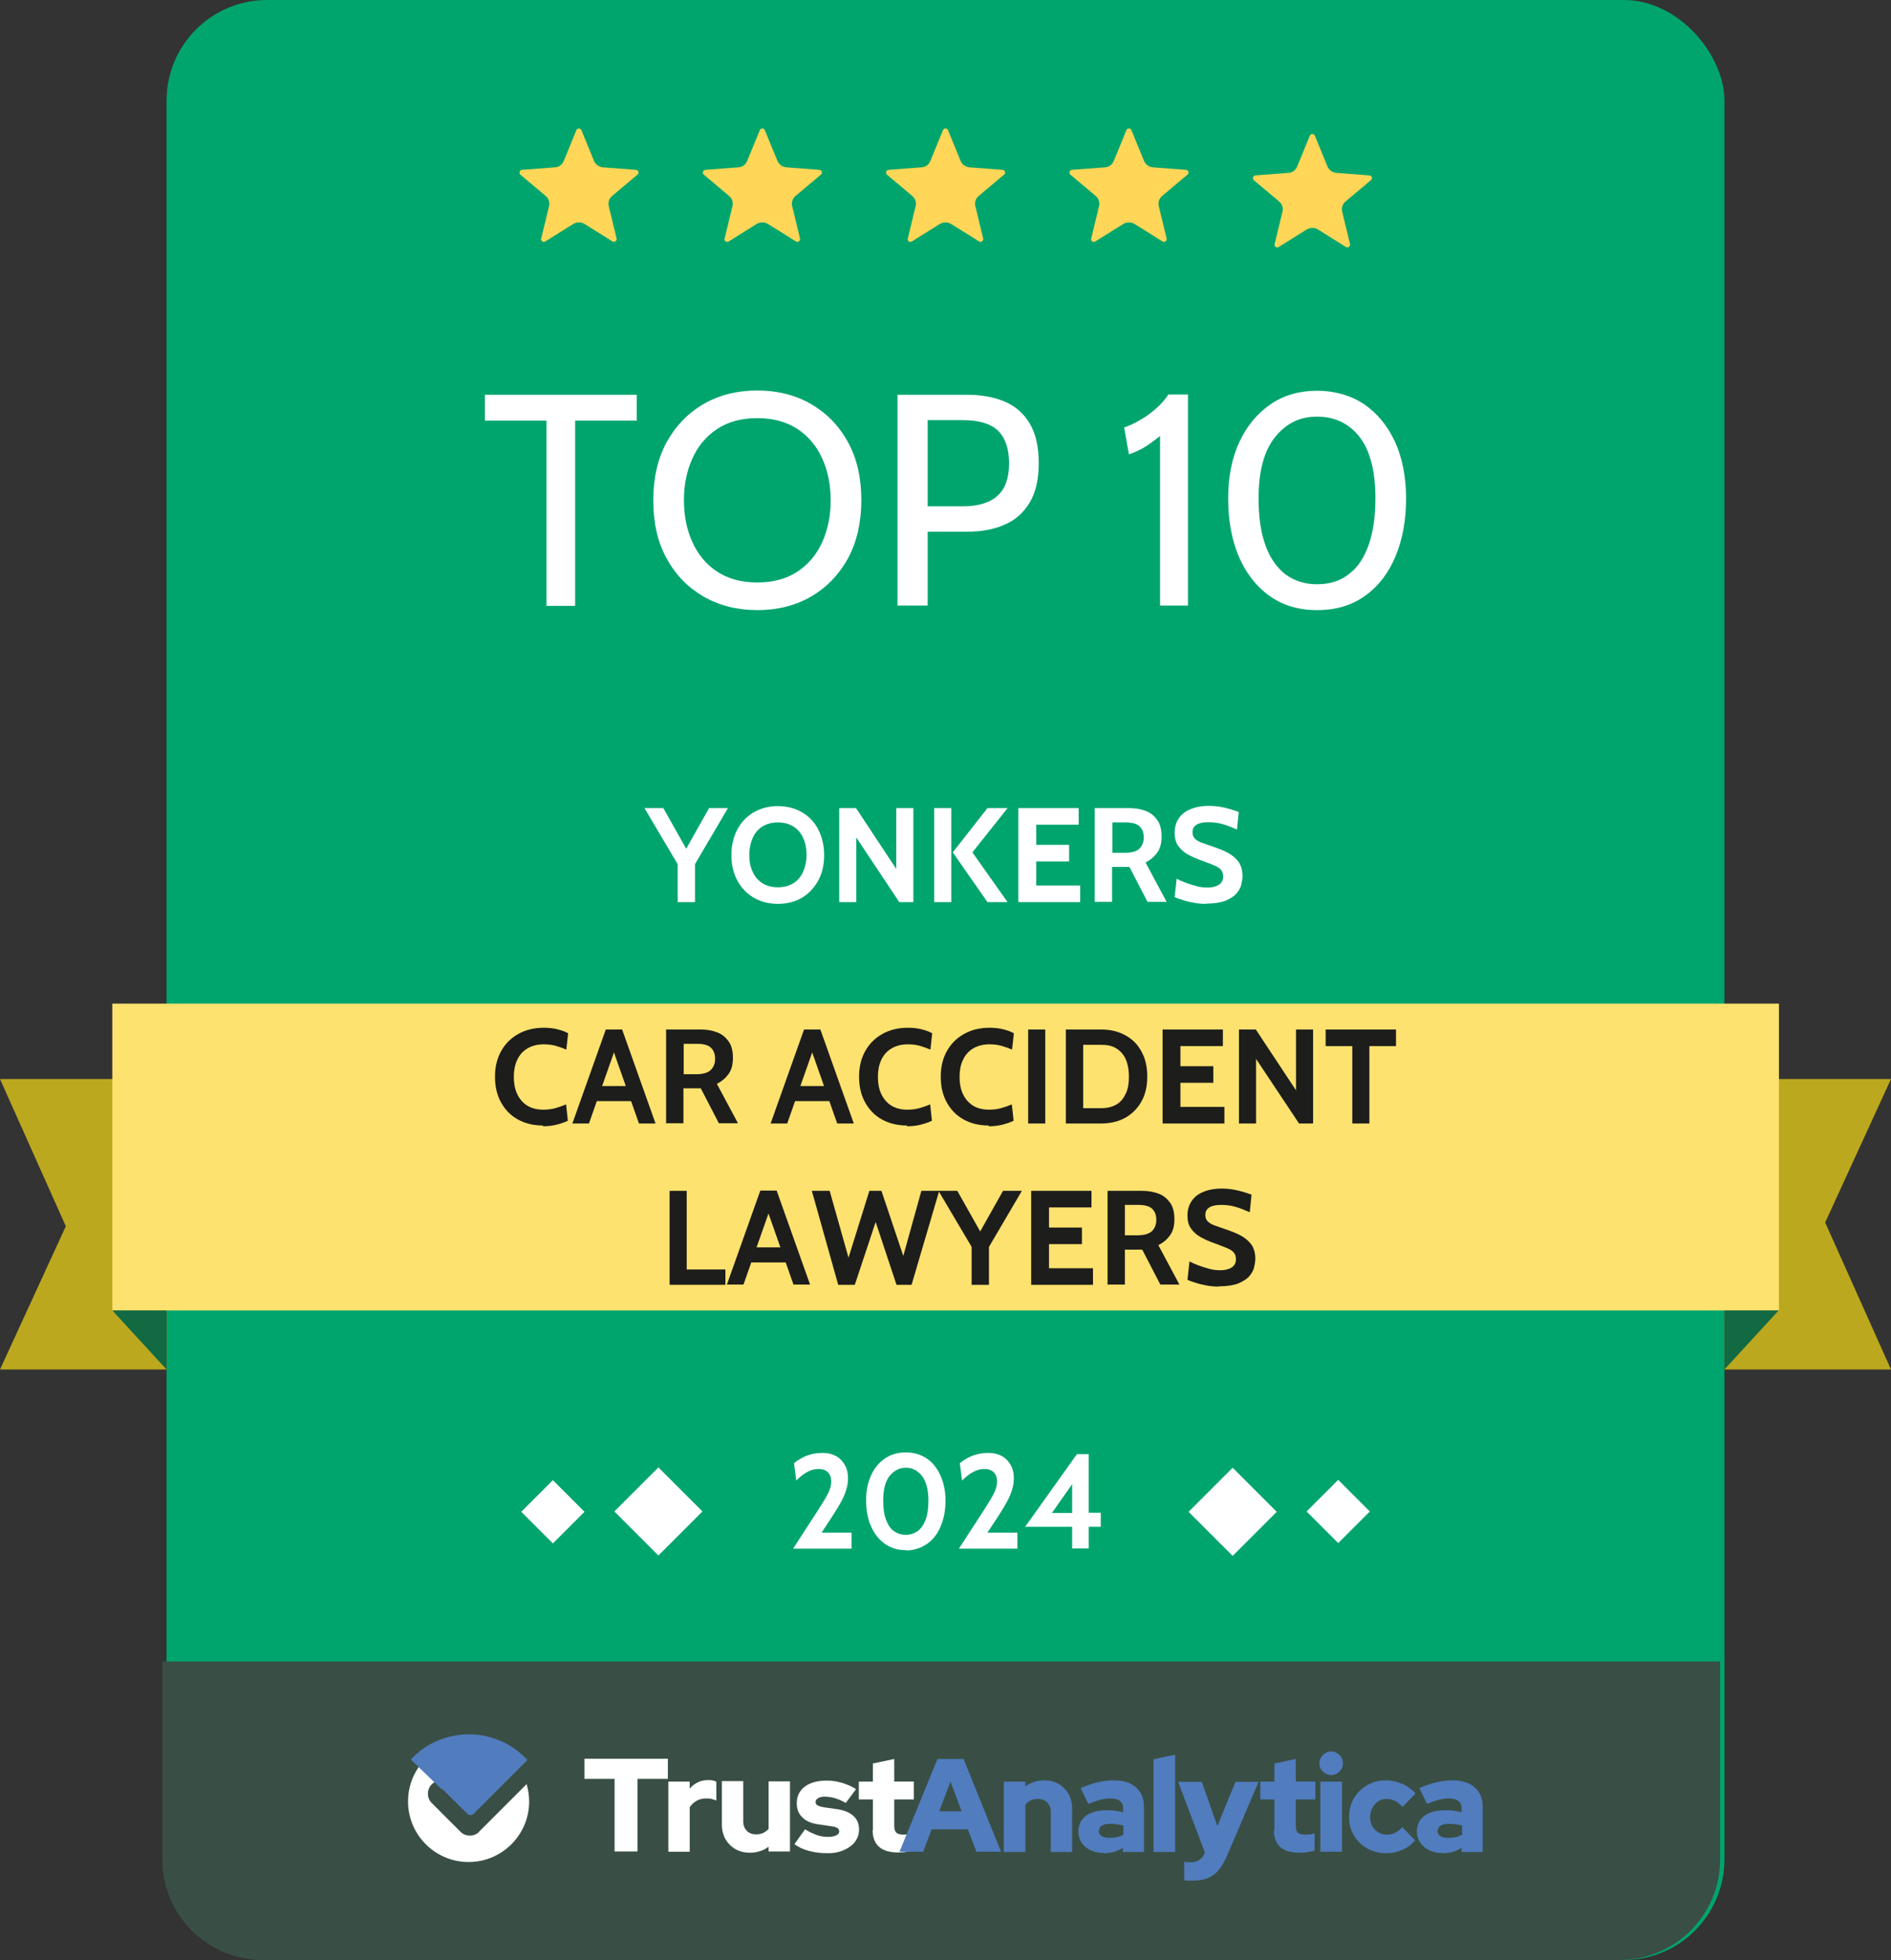
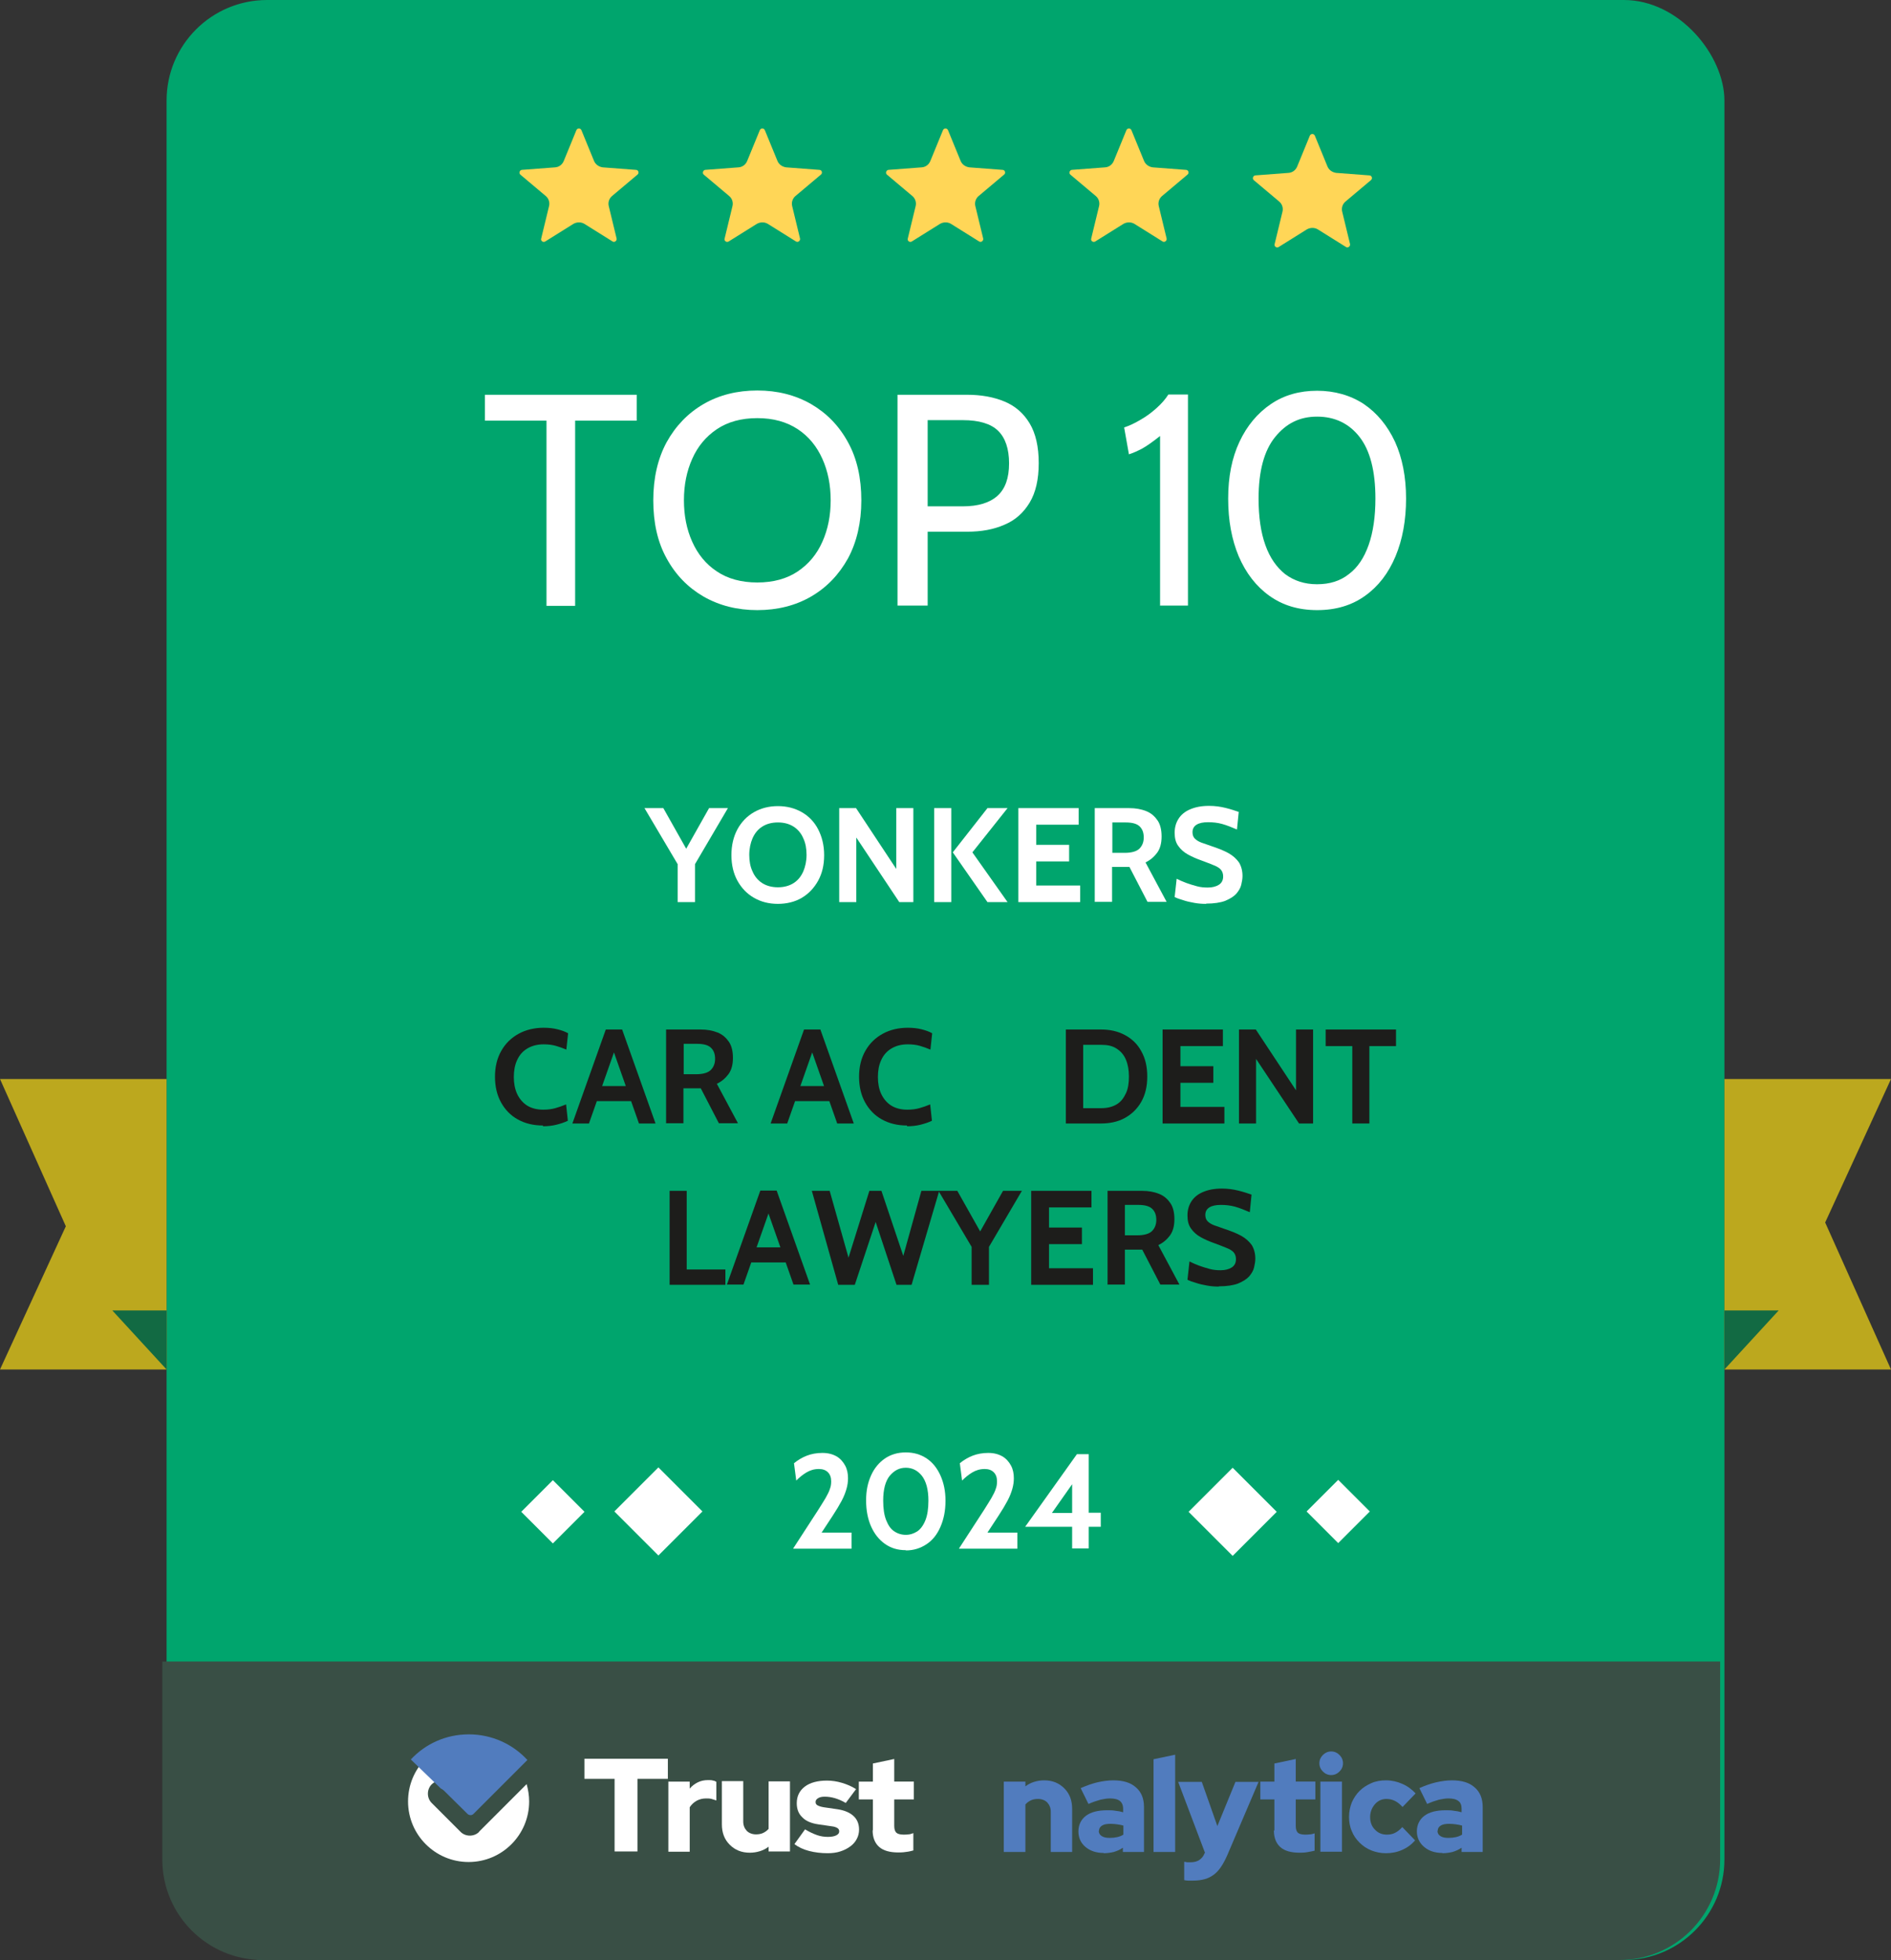
<svg xmlns="http://www.w3.org/2000/svg" id="_Слой_1" data-name="Слой 1" viewBox="0 0 75.26 78">
  <rect x="0" y="0" width="75.26" height="78" fill="#333333" stroke="none" />
  <defs>
    <style>
      .cls-1 {
        fill: #bca81e;
      }

      .cls-1, .cls-2, .cls-3, .cls-4, .cls-5, .cls-6, .cls-7, .cls-8, .cls-9 {
        stroke-width: 0px;
      }

      .cls-2 {
        fill: #1d1d1b;
      }

      .cls-3 {
        fill: #00a56d;
      }

      .cls-4 {
        fill: #ffd657;
      }

      .cls-5 {
        fill: #fee26f;
      }

      .cls-6 {
        fill: #394f45;
      }

      .cls-7 {
        fill: #126a43;
      }

      .cls-8 {
        fill: #fff;
      }

      .cls-9 {
        fill: #517cbe;
      }
    </style>
  </defs>
  <rect class="cls-3" x="6.63" width="62" height="78" rx="4" ry="4" />
  <path class="cls-6" d="M6.46,66.12h62v7.88c0,2.21-1.79,4-4,4H10.46c-2.21,0-4-1.79-4-4v-7.88h0Z" />
  <g>
    <path class="cls-8" d="M19.07,72.9c-.2.2-.54.2-.74,0l-1.15-1.15c-.2-.2-.2-.54,0-.74.17-.17.44-.2.64-.08l-.9-.92c-.42.43-.68,1.02-.68,1.68,0,1.33,1.08,2.41,2.41,2.41s2.41-1.08,2.41-2.41c0-.24-.04-.47-.1-.69l-1.9,1.9Z" />
    <path class="cls-9" d="M17.56,71.18s.1.06.14.11l.85.84.06.06c.07.06.17.06.23,0l2.15-2.15c-.58-.63-1.41-1.02-2.33-1.02s-1.73.38-2.31,1l1.21,1.17Z" />
    <path class="cls-8" d="M23.26,70.79v-.8h3.32v.8h-1.21v2.89h-.91v-2.89h-1.21Z" />
    <path class="cls-8" d="M26.6,73.69v-2.79h.85v.28c.09-.11.2-.19.32-.25.12-.06.26-.09.41-.09.08,0,.15,0,.2.02.05,0,.09.03.13.05v.74c-.06-.02-.12-.04-.19-.06-.07-.02-.14-.02-.22-.02-.13,0-.26.03-.37.09-.11.06-.21.15-.28.26v1.77h-.85Z" />
    <path class="cls-8" d="M29.58,70.89v1.6c0,.15.05.27.14.37.09.09.22.14.37.14.11,0,.21-.02.29-.06.08-.04.15-.09.21-.16v-1.89h.85v2.79h-.85v-.19c-.1.08-.22.14-.35.18-.13.04-.26.06-.4.06-.33,0-.59-.11-.8-.32-.21-.21-.31-.48-.31-.81v-1.72h.85Z" />
    <path class="cls-8" d="M31.63,73.37l.41-.57c.18.11.34.18.48.23.14.05.29.07.43.07s.25-.02.33-.06c.08-.04.12-.09.12-.16,0-.05-.02-.1-.07-.13-.05-.03-.12-.06-.22-.07l-.55-.08c-.27-.04-.49-.13-.63-.28-.15-.14-.22-.33-.22-.56,0-.28.11-.5.32-.66.21-.16.51-.24.88-.24.2,0,.4.03.6.09.2.06.39.14.56.25l-.41.55c-.15-.09-.3-.15-.43-.19-.14-.04-.27-.06-.41-.06-.11,0-.2.02-.26.06-.07.04-.1.09-.1.15,0,.06.02.1.07.13.05.03.13.06.25.08l.55.08c.27.04.49.13.64.27.15.14.22.32.22.54,0,.13-.03.26-.09.37-.06.12-.15.22-.26.3-.11.08-.24.15-.4.2-.15.05-.32.07-.5.07-.26,0-.51-.03-.74-.09-.23-.06-.42-.15-.58-.27Z" />
    <path class="cls-8" d="M34.74,72.84v-1.23h-.56v-.71h.56v-.72l.85-.18v.9h.78v.71h-.78v1.06c0,.12.03.21.08.26.05.05.15.08.29.08.07,0,.13,0,.19-.01.06,0,.12-.02.2-.05v.69c-.08.02-.18.05-.3.06-.12.02-.22.02-.3.02-.33,0-.59-.07-.76-.22-.17-.15-.26-.37-.26-.66Z" />
-     <path class="cls-9" d="M35.8,73.69l1.51-3.69h1.04l1.49,3.69h-.98l-.34-.89h-1.44l-.34.89h-.94ZM37.37,72.08h.9l-.44-1.18-.45,1.18Z" />
    <path class="cls-9" d="M39.95,73.69v-2.79h.86v.19c.1-.08.22-.14.35-.18.13-.04.26-.06.4-.06.33,0,.59.11.8.32.21.21.31.48.31.81v1.72h-.85v-1.6c0-.15-.05-.27-.14-.37-.09-.09-.22-.14-.37-.14-.11,0-.21.02-.29.06-.08.04-.15.09-.21.16v1.89h-.86Z" />
    <path class="cls-9" d="M43.93,73.74c-.3,0-.54-.08-.73-.24-.19-.16-.28-.37-.28-.62s.1-.47.3-.62c.2-.15.48-.22.85-.22.11,0,.22,0,.32.02.11.01.21.03.31.06v-.14c0-.14-.05-.25-.13-.31-.09-.07-.22-.1-.4-.1-.11,0-.23.02-.37.05-.14.04-.3.09-.48.17l-.31-.63c.23-.1.45-.18.66-.23.22-.05.43-.08.64-.08.39,0,.69.09.9.28.21.18.32.44.32.78v1.79h-.84v-.17c-.11.08-.23.13-.36.17-.13.03-.26.05-.41.05ZM43.73,72.86c0,.09.04.16.12.21.08.05.18.07.32.07.1,0,.2-.01.29-.03.09-.02.17-.05.25-.1v-.36c-.08-.02-.16-.04-.25-.05-.08-.01-.17-.02-.26-.02-.15,0-.26.02-.34.07-.08.05-.12.12-.12.2Z" />
    <path class="cls-9" d="M46.77,69.82v3.88h-.86v-3.69l.86-.18Z" />
    <path class="cls-9" d="M47.96,73.74h0s-1.07-2.83-1.07-2.83h.94l.62,1.76.72-1.76h.92l-1.25,2.93c-.16.36-.33.62-.54.77-.2.15-.47.23-.81.23-.07,0-.13,0-.2,0-.06,0-.12-.01-.16-.02v-.73s.08.01.12.02c.04,0,.09,0,.14,0,.13,0,.25-.03.34-.09.09-.06.17-.15.21-.27Z" />
    <path class="cls-9" d="M50.72,72.84v-1.23h-.56v-.71h.56v-.72l.85-.18v.9h.78v.71h-.78v1.06c0,.12.03.21.08.26.05.05.15.08.29.08.07,0,.13,0,.19-.01.06,0,.12-.02.19-.04v.69c-.08.02-.18.04-.3.06-.12.02-.22.02-.3.02-.33,0-.59-.07-.76-.22-.17-.15-.26-.37-.26-.66Z" />
    <path class="cls-9" d="M52.98,70.64c-.13,0-.24-.05-.33-.14-.09-.09-.14-.2-.14-.33s.05-.24.14-.33c.09-.09.2-.14.33-.14s.24.05.33.14c.09.09.14.2.14.33s-.05.24-.14.33c-.09.09-.2.14-.33.14ZM53.41,70.9v2.79h-.86v-2.79h.86Z" />
    <path class="cls-9" d="M55.2,73.01c.12,0,.22-.02.32-.07.1-.05.19-.12.29-.23l.51.53c-.14.16-.31.29-.52.38-.2.09-.42.13-.64.13-.21,0-.4-.04-.58-.11-.18-.07-.34-.18-.47-.31-.13-.13-.24-.28-.31-.46-.08-.18-.11-.37-.11-.57s.04-.39.11-.57c.08-.18.18-.33.31-.46.13-.13.29-.23.47-.31.18-.08.38-.11.58-.11.23,0,.45.05.65.14.21.09.38.22.53.38l-.52.54c-.1-.11-.2-.19-.3-.24-.1-.05-.21-.08-.34-.08-.18,0-.34.07-.46.21-.12.14-.19.31-.19.51s.06.37.19.5c.13.14.29.2.48.2Z" />
    <path class="cls-9" d="M57.41,73.74c-.3,0-.54-.08-.73-.24-.19-.16-.29-.37-.29-.62s.1-.47.3-.62c.2-.15.48-.22.85-.22.11,0,.22,0,.32.02.11.01.21.03.31.06v-.14c0-.14-.04-.25-.13-.31-.09-.07-.22-.1-.4-.1-.11,0-.23.02-.37.05-.14.04-.3.09-.47.17l-.31-.63c.22-.1.45-.18.66-.23.22-.05.43-.08.64-.08.39,0,.69.09.9.28.21.18.32.44.32.78v1.79h-.84v-.17c-.11.08-.23.13-.36.17-.12.03-.26.05-.41.05ZM57.21,72.86c0,.09.04.16.12.21.08.05.18.07.32.07.1,0,.2-.01.29-.03.09-.02.17-.05.25-.1v-.36c-.08-.02-.16-.04-.25-.05-.08-.01-.17-.02-.26-.02-.15,0-.26.02-.34.07s-.12.12-.12.2Z" />
  </g>
  <g>
    <path class="cls-8" d="M21.75,24.11v-7.37h-2.45v-1.03h6.04v1.03h-2.45v7.37h-1.14Z" />
    <path class="cls-8" d="M30.14,24.28c-.8,0-1.51-.18-2.14-.54-.62-.36-1.11-.86-1.47-1.52-.36-.65-.53-1.42-.53-2.31s.18-1.66.53-2.31c.36-.65.85-1.16,1.47-1.52.62-.36,1.34-.54,2.14-.54s1.51.18,2.14.54c.62.36,1.11.86,1.47,1.52.36.65.53,1.43.53,2.31s-.18,1.66-.53,2.31c-.36.65-.85,1.16-1.47,1.52-.62.36-1.34.54-2.14.54ZM30.14,23.18c.64,0,1.18-.15,1.61-.44s.76-.68.98-1.18c.22-.49.33-1.04.33-1.65s-.11-1.16-.33-1.65c-.22-.49-.54-.89-.98-1.18s-.97-.44-1.61-.44-1.18.15-1.61.44c-.43.29-.76.68-.98,1.18-.22.49-.33,1.04-.33,1.65s.11,1.16.33,1.65c.22.49.54.89.98,1.18.43.29.97.44,1.61.44Z" />
    <path class="cls-8" d="M35.72,24.11v-8.4h2.77c.56,0,1.06.09,1.49.27.43.18.76.47,1,.87.24.4.36.93.36,1.58s-.12,1.17-.36,1.57c-.24.4-.57.7-1,.88-.43.19-.92.28-1.49.28h-1.57v2.94h-1.2ZM36.92,20.15h1.4c.61,0,1.07-.14,1.38-.42s.46-.71.46-1.29-.15-1.02-.44-1.3-.76-.42-1.4-.42h-1.4v3.42Z" />
    <path class="cls-8" d="M46.17,24.11v-6.76c-.29.23-.53.4-.71.5-.19.1-.37.18-.53.23l-.19-1.07c.22-.07.44-.18.66-.31.23-.13.44-.29.63-.46.19-.17.35-.35.47-.54h.78v8.4h-1.1Z" />
    <path class="cls-8" d="M52.42,24.28c-.74,0-1.37-.19-1.9-.57-.53-.38-.93-.9-1.22-1.57-.28-.67-.42-1.43-.42-2.3s.15-1.62.45-2.26c.3-.64.72-1.14,1.25-1.5.53-.36,1.15-.53,1.84-.53s1.33.18,1.86.53c.53.36.94.86,1.24,1.5.29.64.44,1.4.44,2.26s-.14,1.63-.42,2.3c-.28.67-.68,1.19-1.21,1.57-.53.38-1.16.57-1.91.57ZM52.42,23.25c.5,0,.92-.13,1.26-.4.35-.26.61-.65.79-1.16.18-.51.27-1.13.27-1.85,0-1.09-.21-1.91-.63-2.45-.42-.54-.99-.81-1.69-.81s-1.23.27-1.67.81-.66,1.36-.66,2.45c0,.73.09,1.35.27,1.85.18.51.45.89.79,1.16.35.26.77.4,1.26.4Z" />
  </g>
  <g>
    <path class="cls-4" d="M23.14,5.18l.5,1.22c.06.15.2.24.35.26l1.32.1c.1,0,.14.13.06.19l-1.01.85c-.12.1-.17.26-.13.41l.31,1.28c.02.09-.08.17-.16.12l-1.12-.7c-.13-.08-.3-.08-.44,0l-1.12.7c-.08.05-.19-.02-.16-.12l.31-1.28c.04-.15-.01-.31-.13-.41l-1.01-.85c-.07-.06-.03-.18.06-.19l1.32-.1c.16-.01.29-.11.35-.26l.5-1.22c.04-.09.16-.09.2,0Z" />
    <path class="cls-4" d="M30.44,5.18l.5,1.22c.06.15.2.24.35.26l1.32.1c.1,0,.14.13.06.19l-1.01.85c-.12.1-.17.26-.13.41l.31,1.28c.02.09-.08.17-.16.12l-1.12-.7c-.13-.08-.3-.08-.44,0l-1.12.7c-.08.05-.19-.02-.16-.12l.31-1.28c.04-.15-.01-.31-.13-.41l-1.01-.85c-.07-.06-.03-.18.06-.19l1.32-.1c.16-.01.29-.11.35-.26l.5-1.22c.04-.09.16-.09.2,0Z" />
    <path class="cls-4" d="M37.73,5.18l.5,1.22c.06.15.2.24.35.26l1.32.1c.1,0,.14.13.06.19l-1.01.85c-.12.1-.17.26-.13.41l.31,1.28c.02.09-.08.17-.16.12l-1.12-.7c-.13-.08-.3-.08-.44,0l-1.12.7c-.08.05-.19-.02-.16-.12l.31-1.28c.04-.15-.01-.31-.13-.41l-1.01-.85c-.07-.06-.03-.18.06-.19l1.32-.1c.16-.01.29-.11.35-.26l.5-1.22c.04-.09.16-.09.2,0Z" />
    <path class="cls-4" d="M45.03,5.18l.5,1.22c.06.15.2.24.35.26l1.32.1c.1,0,.14.13.06.19l-1.01.85c-.12.1-.17.26-.13.41l.31,1.28c.02.09-.08.17-.16.12l-1.12-.7c-.13-.08-.3-.08-.44,0l-1.12.7c-.08.05-.19-.02-.16-.12l.31-1.28c.04-.15-.01-.31-.13-.41l-1.01-.85c-.07-.06-.03-.18.06-.19l1.32-.1c.16-.01.29-.11.35-.26l.5-1.22c.04-.09.16-.09.2,0Z" />
    <path class="cls-4" d="M52.33,5.4l.5,1.22c.06.15.2.24.35.26l1.32.1c.1,0,.14.13.06.19l-1.01.85c-.12.1-.17.26-.13.41l.31,1.28c.02.09-.08.17-.16.12l-1.12-.7c-.13-.08-.3-.08-.44,0l-1.12.7c-.08.05-.19-.02-.16-.12l.31-1.28c.04-.15-.01-.31-.13-.41l-1.01-.85c-.07-.06-.03-.18.06-.19l1.32-.1c.16-.01.29-.11.35-.26l.5-1.22c.04-.09.16-.09.2,0Z" />
  </g>
  <g>
    <path class="cls-8" d="M26.97,35.9v-1.51l-1.32-2.23h.75l1.07,1.9h-.32l1.07-1.9h.75l-1.31,2.23v1.51h-.68Z" />
    <path class="cls-8" d="M30.96,35.97c-.36,0-.67-.08-.95-.24-.28-.16-.5-.39-.66-.68-.16-.29-.24-.63-.24-1.02s.08-.73.24-1.03c.16-.29.38-.52.66-.68.28-.16.6-.24.95-.24s.67.08.95.24c.28.16.5.39.65.68s.24.63.24,1.03-.08.73-.24,1.02-.38.52-.65.68-.6.24-.95.24ZM30.96,35.31c.25,0,.46-.06.63-.17s.29-.26.38-.46c.08-.19.13-.41.13-.66s-.04-.47-.13-.66c-.08-.19-.21-.35-.38-.46-.17-.11-.38-.17-.63-.17s-.46.06-.63.17c-.17.11-.29.26-.38.46-.08.19-.13.41-.13.66s.04.47.13.66c.08.19.21.35.38.46s.38.17.63.17Z" />
    <path class="cls-8" d="M33.4,35.9v-3.74h.67l1.6,2.42v-2.42h.68v3.74h-.56l-1.71-2.57v2.57h-.68Z" />
    <path class="cls-8" d="M37.18,35.9v-3.74h.68v3.74h-.68ZM39.3,35.9l-1.38-1.98,1.38-1.76h.8l-1.4,1.76,1.4,1.98h-.8Z" />
    <path class="cls-8" d="M40.53,35.9v-3.74h2.4v.66h-1.69v.8h1.31v.66h-1.31v.96h1.75v.66h-2.45Z" />
    <path class="cls-8" d="M43.57,35.9v-3.74h1.37c.26,0,.48.04.68.12s.34.21.45.37.16.38.16.64c0,.27-.06.49-.18.65-.12.16-.27.29-.46.38l.84,1.57h-.76l-.72-1.39h-.69v1.39h-.68ZM44.26,33.94h.5c.28,0,.48-.06.59-.17.11-.11.17-.26.17-.44,0-.19-.05-.33-.16-.44-.11-.11-.3-.16-.56-.16h-.53v1.21Z" />
    <path class="cls-8" d="M48,35.97c-.15,0-.31-.01-.47-.04-.16-.03-.31-.06-.45-.11-.14-.04-.25-.08-.33-.12l.08-.73c.12.06.25.12.39.17s.27.09.42.13.29.05.43.05c.18,0,.33-.04.44-.11.11-.07.17-.18.17-.33,0-.11-.03-.2-.09-.27-.06-.07-.16-.13-.29-.18s-.29-.12-.49-.19c-.2-.07-.38-.15-.54-.24s-.28-.2-.38-.34-.14-.31-.14-.52.05-.39.15-.55c.1-.16.25-.29.46-.38s.45-.14.76-.14c.23,0,.45.03.65.08.21.05.38.11.53.16l-.07.7c-.21-.09-.41-.17-.59-.22-.18-.05-.37-.07-.56-.07s-.35.03-.46.1-.16.17-.16.3c0,.1.03.19.09.25.06.06.15.12.26.16s.25.09.4.14c.27.09.5.18.68.28.18.1.32.23.42.37.09.15.14.33.14.54,0,.11-.02.22-.05.35-.03.13-.1.24-.2.36-.1.11-.25.2-.44.28-.19.07-.44.11-.76.11Z" />
  </g>
  <g>
    <polygon class="cls-1" points="6.63 54.5 0 54.5 2.62 48.8 0 42.94 6.63 42.94 6.63 54.5" />
    <polygon class="cls-1" points="68.63 42.94 75.26 42.94 72.64 48.65 75.26 54.5 68.63 54.5 68.63 42.94" />
-     <rect class="cls-5" x="4.47" y="39.94" width="66.33" height="12.21" />
    <g>
      <path class="cls-2" d="M21.61,44.79c-.38,0-.71-.08-1-.24s-.51-.39-.67-.68c-.16-.29-.24-.63-.24-1.02s.08-.73.25-1.03.4-.52.69-.68c.29-.16.63-.24,1-.24.2,0,.38.02.54.06.16.04.31.09.43.16l-.07.65c-.14-.06-.28-.11-.42-.15-.14-.04-.3-.06-.48-.06-.26,0-.48.06-.66.17-.18.11-.31.26-.4.46-.09.19-.13.42-.13.67s.04.47.13.67c.09.19.22.35.39.46.17.11.39.17.65.17.18,0,.34-.02.48-.06s.29-.09.43-.15l.07.65c-.14.07-.3.12-.46.16s-.34.06-.53.06Z" />
      <path class="cls-2" d="M24.34,41.64h.18l-1.08,3.07h-.66l1.33-3.74h.65l1.33,3.74h-.66l-1.08-3.07ZM25.21,43.82h-1.57v-.6h1.57v.6Z" />
      <path class="cls-2" d="M26.51,44.71v-3.74h1.37c.26,0,.48.04.68.12s.34.21.45.37.16.38.16.64c0,.27-.06.49-.18.65-.12.16-.27.29-.46.38l.84,1.57h-.76l-.72-1.39h-.69v1.39h-.68ZM27.2,42.75h.5c.28,0,.48-.06.59-.17.11-.11.17-.26.17-.44,0-.19-.05-.33-.16-.44-.11-.11-.3-.16-.56-.16h-.53v1.21Z" />
      <path class="cls-2" d="M32.23,41.64h.18l-1.08,3.07h-.66l1.33-3.74h.65l1.33,3.74h-.66l-1.08-3.07ZM33.1,43.82h-1.57v-.6h1.57v.6Z" />
      <path class="cls-2" d="M36.1,44.79c-.38,0-.71-.08-1-.24s-.51-.39-.67-.68c-.16-.29-.24-.63-.24-1.02s.08-.73.25-1.03.4-.52.69-.68c.29-.16.63-.24,1-.24.2,0,.38.02.54.06.16.04.31.09.43.16l-.07.65c-.14-.06-.28-.11-.42-.15-.14-.04-.3-.06-.48-.06-.26,0-.48.06-.66.17-.18.11-.31.26-.4.46-.09.19-.13.42-.13.67s.04.47.13.67c.09.19.22.35.39.46.17.11.39.17.65.17.18,0,.34-.02.48-.06s.29-.09.43-.15l.07.65c-.14.07-.3.12-.46.16s-.34.06-.53.06Z" />
-       <path class="cls-2" d="M39.35,44.79c-.38,0-.71-.08-1-.24s-.51-.39-.67-.68c-.16-.29-.24-.63-.24-1.02s.08-.73.25-1.03.4-.52.69-.68c.29-.16.63-.24,1-.24.2,0,.38.02.54.06.16.04.31.09.43.16l-.07.65c-.14-.06-.28-.11-.42-.15-.14-.04-.3-.06-.48-.06-.26,0-.48.06-.66.17-.18.11-.31.26-.4.46-.09.19-.13.42-.13.67s.04.47.13.67c.09.19.22.35.39.46.17.11.39.17.65.17.18,0,.34-.02.48-.06s.29-.09.43-.15l.07.65c-.14.07-.3.12-.46.16s-.34.06-.53.06Z" />
-       <path class="cls-2" d="M40.92,44.71v-3.74h.68v3.74h-.68Z" />
      <path class="cls-2" d="M42.42,44.71v-3.74h1.4c.36,0,.67.07.95.22.28.15.5.36.65.64.16.28.24.61.24,1.01s-.08.73-.24,1.01-.38.49-.65.64-.6.22-.95.22h-1.4ZM43.11,44.1h.72c.24,0,.44-.05.61-.15s.28-.25.37-.44.12-.41.12-.67-.04-.48-.12-.67-.2-.33-.37-.44-.36-.15-.61-.15h-.72v2.52Z" />
      <path class="cls-2" d="M46.27,44.71v-3.74h2.4v.66h-1.69v.8h1.31v.66h-1.31v.96h1.75v.66h-2.45Z" />
      <path class="cls-2" d="M49.31,44.71v-3.74h.67l1.6,2.42v-2.42h.68v3.74h-.56l-1.71-2.57v2.57h-.68Z" />
      <path class="cls-2" d="M53.82,44.71v-3.08h-1.06v-.66h2.8v.66h-1.06v3.08h-.68Z" />
      <path class="cls-2" d="M26.65,51.13v-3.74h.68v3.13h1.54v.61h-2.22Z" />
      <path class="cls-2" d="M30.49,48.05h.18l-1.08,3.07h-.66l1.33-3.74h.65l1.33,3.74h-.66l-1.08-3.07ZM31.36,50.24h-1.57v-.6h1.57v.6Z" />
      <path class="cls-2" d="M33.36,51.13l-1.05-3.74h.71l.75,2.66.83-2.66h.48l.87,2.59.72-2.59h.71l-1.1,3.74h-.6l-.83-2.5-.83,2.5h-.65Z" />
      <path class="cls-2" d="M38.67,51.13v-1.51l-1.32-2.23h.75l1.07,1.9h-.32l1.07-1.9h.75l-1.31,2.23v1.51h-.68Z" />
      <path class="cls-2" d="M41.04,51.13v-3.74h2.4v.66h-1.69v.8h1.31v.66h-1.31v.96h1.75v.66h-2.45Z" />
      <path class="cls-2" d="M44.08,51.13v-3.74h1.37c.26,0,.48.04.68.12s.34.21.45.37.16.38.16.64c0,.27-.06.49-.18.65-.12.16-.27.29-.46.38l.84,1.57h-.76l-.72-1.39h-.69v1.39h-.68ZM44.76,49.16h.5c.28,0,.48-.06.59-.17.11-.11.17-.26.17-.44,0-.19-.05-.33-.16-.44-.11-.11-.3-.16-.56-.16h-.53v1.21Z" />
      <path class="cls-2" d="M48.51,51.2c-.15,0-.31-.01-.47-.04-.16-.03-.31-.06-.45-.11-.14-.04-.25-.08-.33-.12l.08-.73c.12.06.25.12.39.17s.27.09.42.13.29.05.43.05c.18,0,.33-.04.44-.11.11-.07.17-.18.17-.33,0-.11-.03-.2-.09-.27-.06-.07-.16-.13-.29-.18s-.29-.12-.49-.19c-.2-.07-.38-.15-.54-.24s-.28-.2-.38-.34-.14-.31-.14-.52.05-.39.15-.55c.1-.16.25-.29.46-.38s.45-.14.76-.14c.23,0,.45.03.65.08.21.05.38.11.53.16l-.07.7c-.21-.09-.41-.17-.59-.22-.18-.05-.37-.07-.56-.07s-.35.03-.46.1-.16.17-.16.3c0,.1.03.19.09.25.06.06.15.12.26.16s.25.09.4.14c.27.09.5.18.68.28.18.1.32.23.42.37.09.15.14.33.14.54,0,.11-.02.22-.05.35-.03.13-.1.24-.2.36-.1.11-.25.2-.44.28-.19.07-.44.11-.76.11Z" />
    </g>
  </g>
  <g>
    <g>
      <path class="cls-8" d="M31.57,61.62l.98-1.51c.13-.2.23-.37.31-.5.08-.14.14-.26.17-.36.04-.1.05-.2.05-.3,0-.15-.04-.27-.13-.36s-.21-.13-.36-.13c-.19,0-.35.05-.5.14-.15.09-.28.2-.4.32l-.09-.69c.16-.13.33-.23.51-.3.18-.07.39-.11.62-.11s.41.05.57.14c.15.09.26.22.34.37.08.15.11.32.11.5,0,.14-.02.28-.06.42-.04.14-.1.3-.19.47-.09.17-.21.37-.36.6l-.44.67h1.19v.64h-2.32Z" />
      <path class="cls-8" d="M36.05,61.69c-.32,0-.59-.08-.83-.25-.24-.17-.42-.4-.55-.69s-.2-.64-.2-1.04.07-.71.2-1c.13-.29.32-.51.55-.67.24-.16.51-.24.83-.24s.59.08.83.24.42.39.55.68c.13.29.2.62.2,1,0,.4-.07.74-.2,1.04s-.31.53-.55.69-.51.25-.83.25ZM36.05,61.08c.17,0,.32-.05.46-.14.13-.09.24-.24.32-.44.08-.2.12-.46.12-.78,0-.44-.09-.77-.26-.99-.17-.21-.38-.32-.64-.32s-.46.11-.64.32c-.17.21-.26.54-.26.99,0,.32.04.58.12.78.08.2.18.35.32.44.13.09.29.14.46.14Z" />
      <path class="cls-8" d="M38.17,61.62l.98-1.51c.13-.2.23-.37.31-.5.08-.14.14-.26.17-.36.04-.1.05-.2.05-.3,0-.15-.04-.27-.13-.36s-.21-.13-.36-.13c-.19,0-.35.05-.5.14-.15.09-.28.2-.4.32l-.09-.69c.16-.13.33-.23.51-.3.18-.07.39-.11.62-.11s.41.05.57.14c.15.09.26.22.34.37.08.15.11.32.11.5,0,.14-.02.28-.06.42-.04.14-.1.3-.19.47-.09.17-.21.37-.36.6l-.44.67h1.19v.64h-2.32Z" />
      <path class="cls-8" d="M42.67,61.62v-.86h-1.87l2.06-2.89h.47v2.33h.48v.56h-.48v.86h-.66ZM41.7,60.43l-.13-.22h1.1v-1.59l.18.19-1.14,1.62Z" />
    </g>
    <g>
      <rect class="cls-8" x="24.96" y="58.91" width="2.48" height="2.48" transform="translate(50.21 -.91) rotate(45)" />
      <rect class="cls-8" x="21.12" y="59.27" width="1.78" height="1.78" transform="translate(48.98 2.06) rotate(45)" />
    </g>
    <g>
      <rect class="cls-8" x="47.81" y="58.91" width="2.48" height="2.48" transform="translate(41.21 137.38) rotate(-135)" />
      <rect class="cls-8" x="52.37" y="59.27" width="1.78" height="1.78" transform="translate(48.38 140.35) rotate(-135)" />
    </g>
  </g>
  <polygon class="cls-7" points="6.63 54.5 6.63 52.15 4.47 52.15 6.63 54.5" />
  <polygon class="cls-7" points="70.79 52.15 68.63 52.15 68.63 54.5 70.79 52.15" />
</svg>